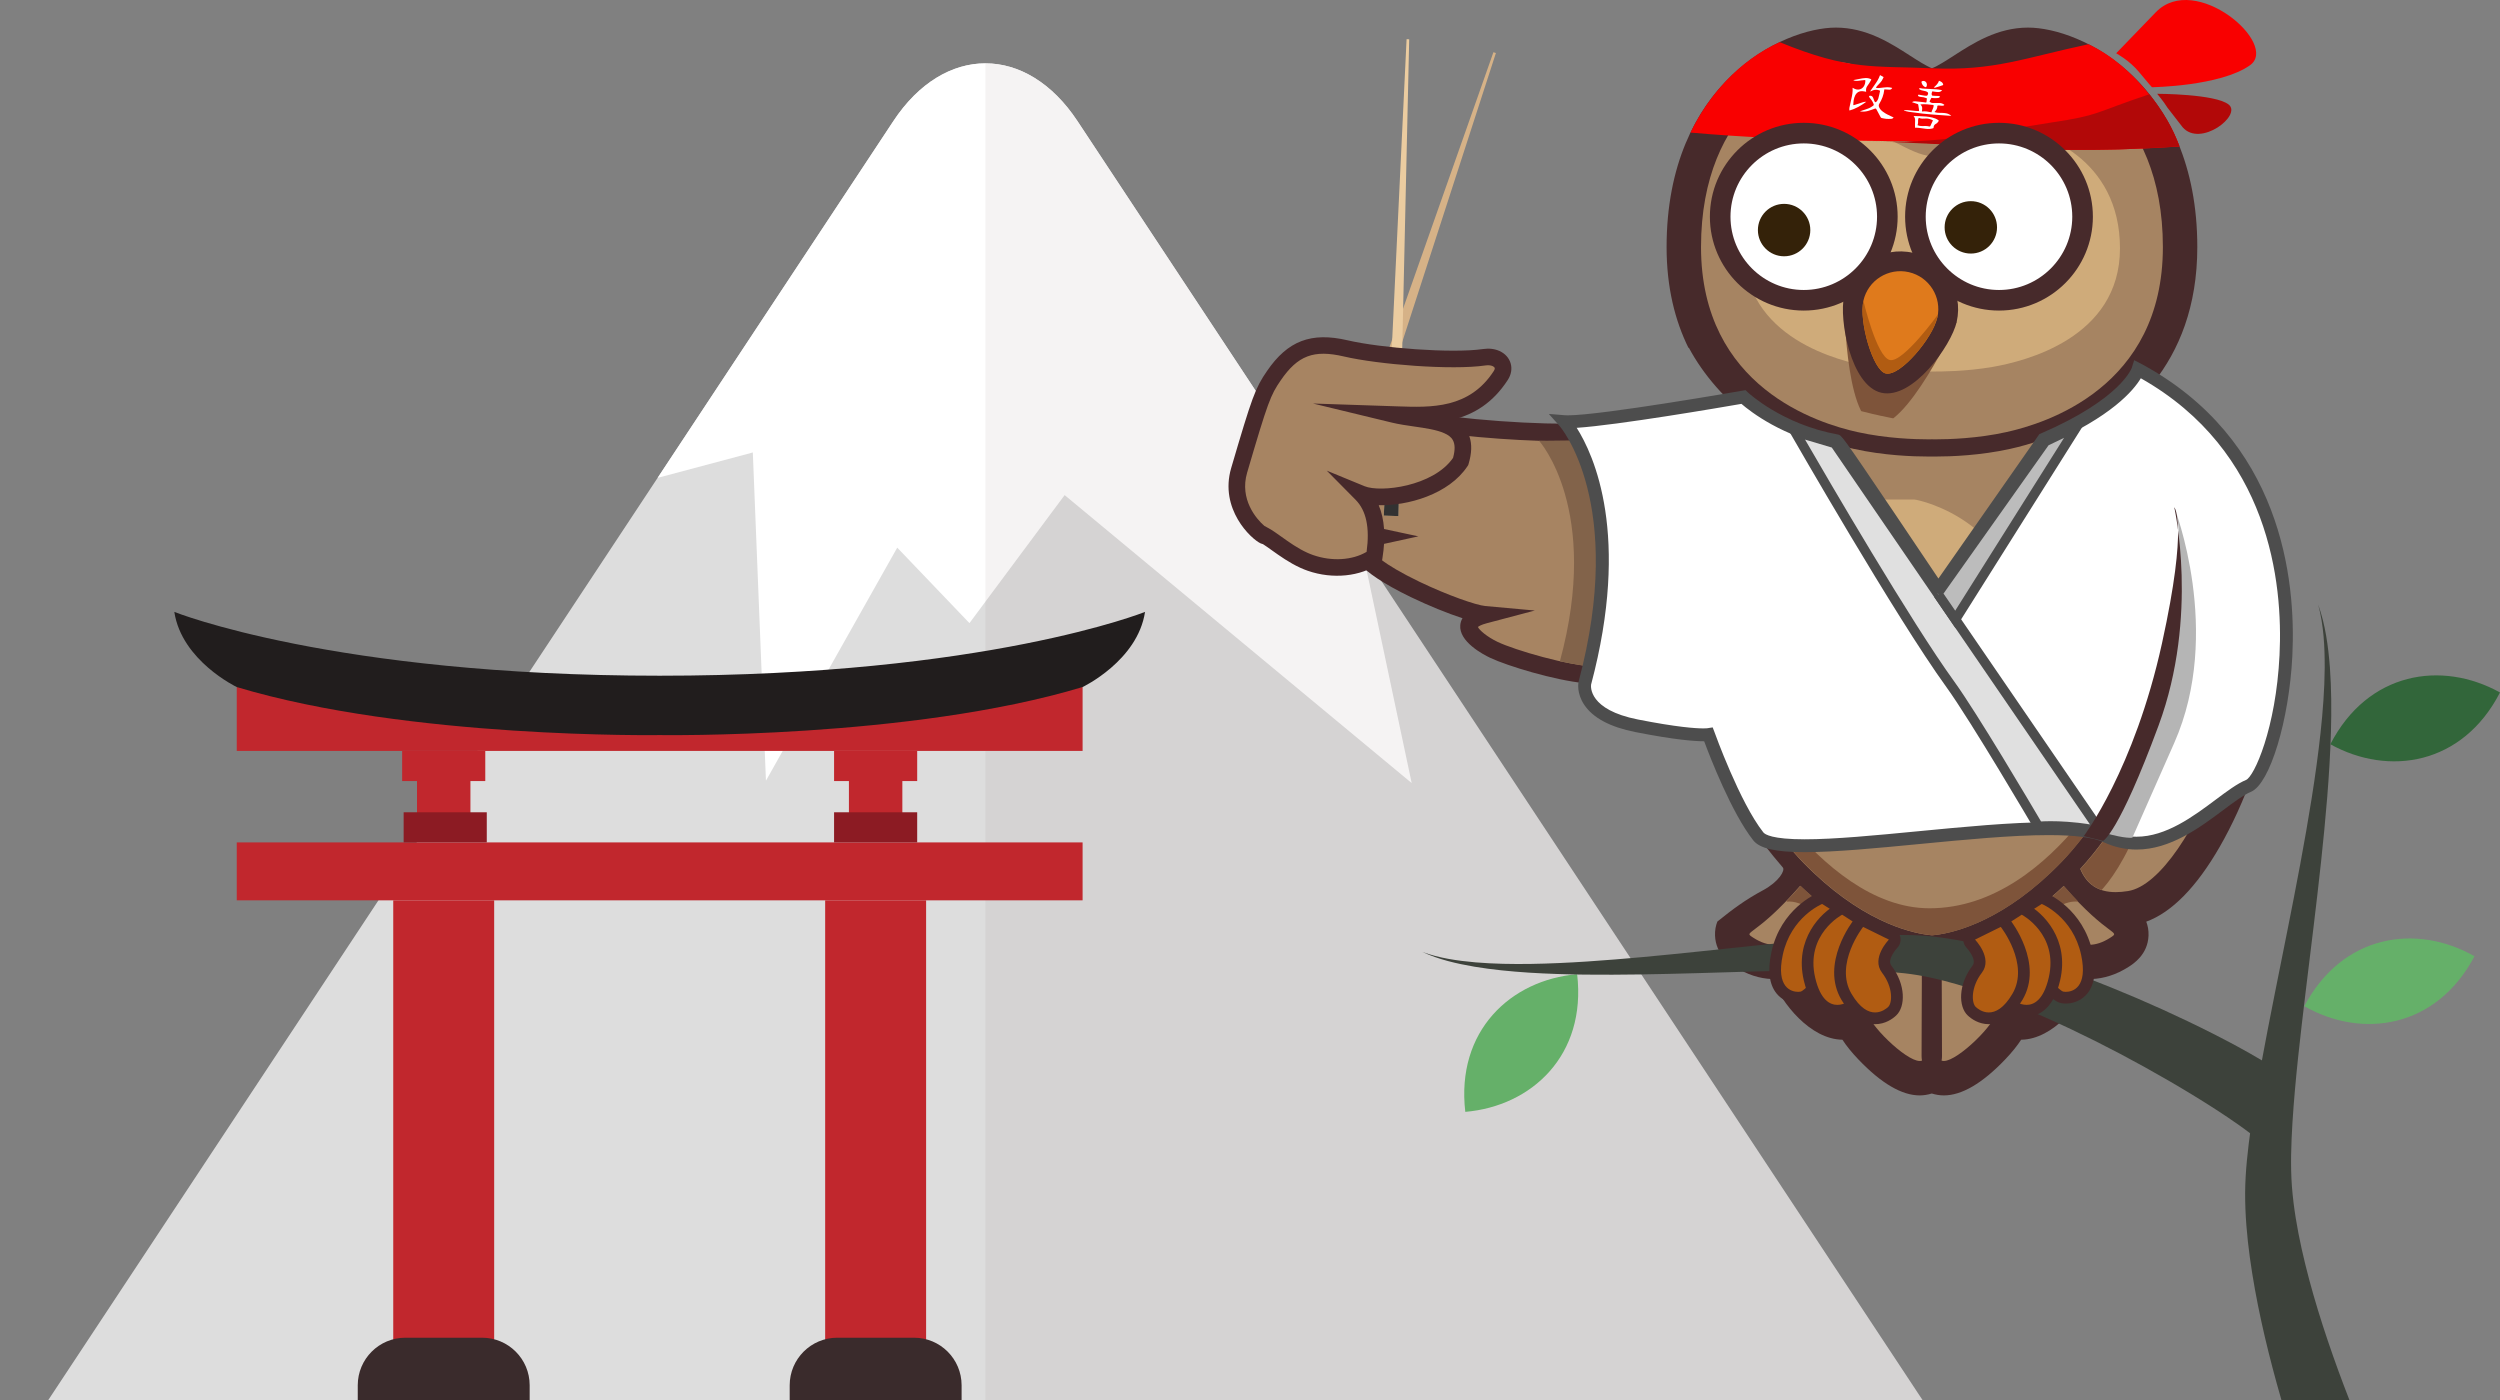
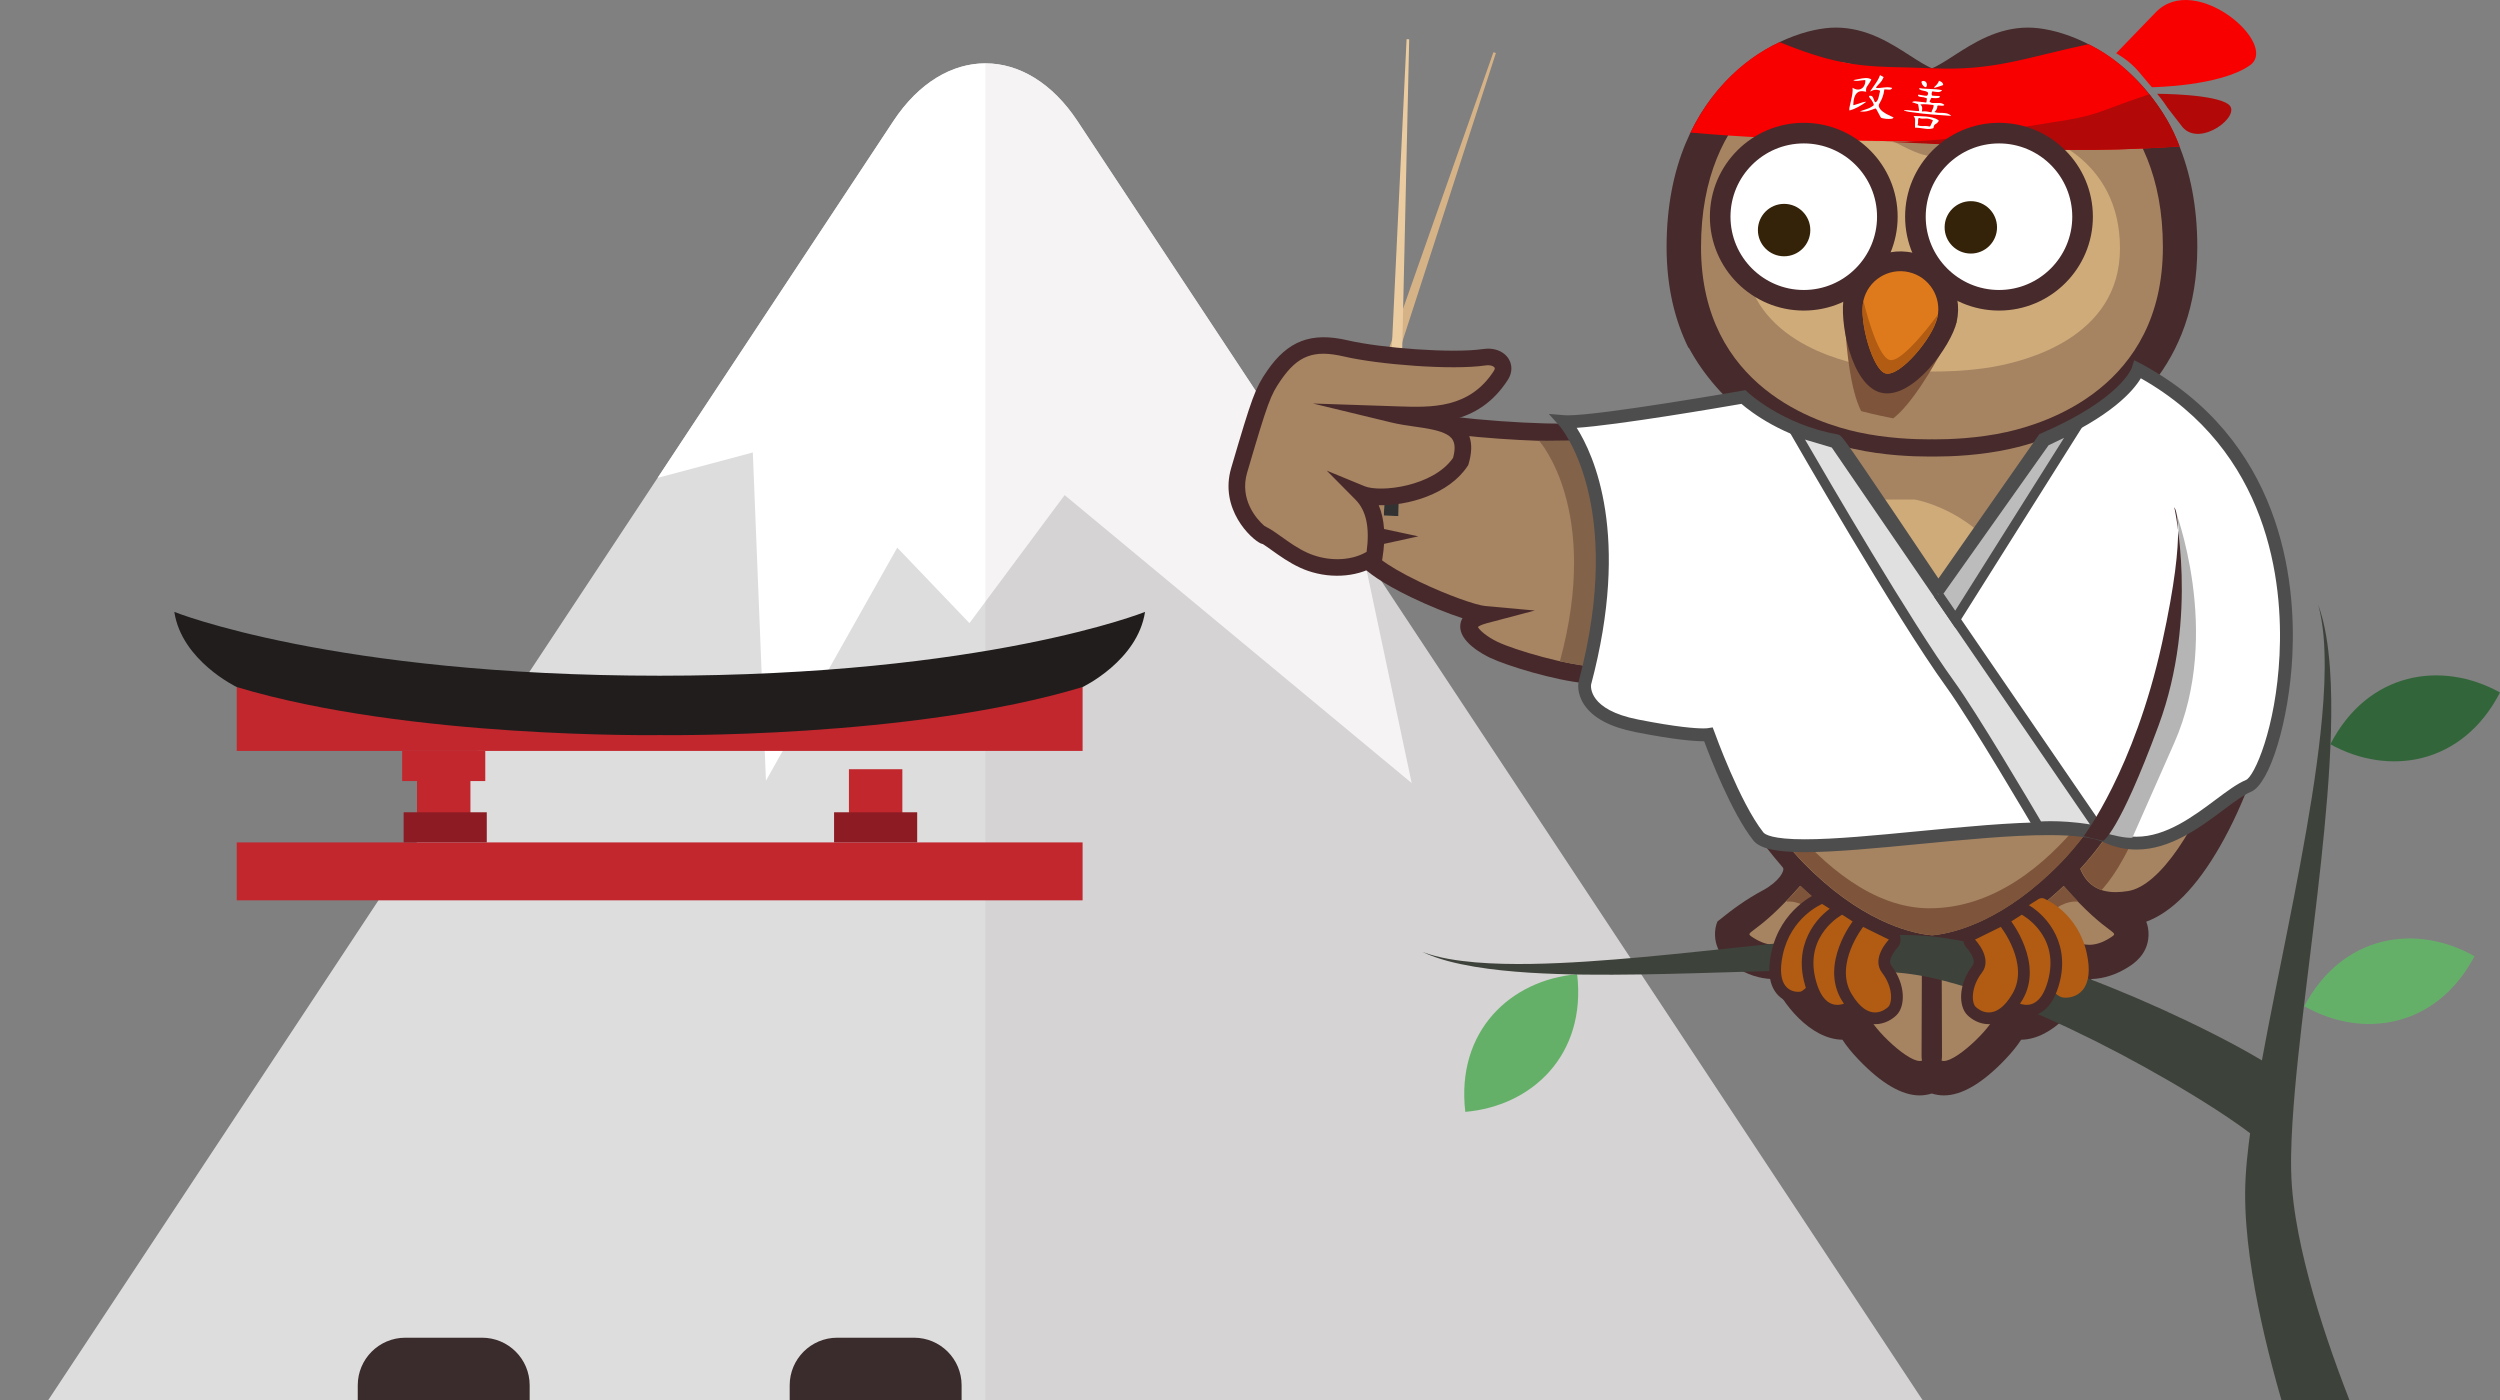
<svg xmlns="http://www.w3.org/2000/svg" xmlns:xlink="http://www.w3.org/1999/xlink" version="1.1" id="Layer_1" x="0px" y="0px" width="778.99px" height="436.251px" viewBox="0 0 778.99 436.251" enable-background="new 0 0 778.99 436.251" xml:space="preserve">
  <rect x="0" y="0" width="778.99" height="436.251" fill="#808080" stroke="none" />
  <g>
    <path fill="#DDDDDD" d="M614.1,468.282c-1.924-8.82-5.195-17.12-9.826-24.133L335.723,37.709c-15.84-23.964-41.51-23.964-57.346,0   L9.827,444.145c-4.64,7.018-7.906,15.319-9.827,24.139L614.1,468.282L614.1,468.282z" />
    <path fill="#FFFFFF" d="M238.665,243.26l40.912-72.618l22.5,23.521l29.661-39.889l108.144,89.737l-15.169-71.605v-0.002   L335.723,37.71c-15.84-23.965-41.51-23.965-57.346,0l-73.46,111.183l29.659-7.912L238.665,243.26z" />
    <g opacity="0.05">
      <g>
        <g>
          <defs>
            <rect id="SVGID_1_" x="307.047" y="19.735" width="307.053" height="448.547" />
          </defs>
          <clipPath id="SVGID_2_">
            <use xlink:href="#SVGID_1_" overflow="visible" />
          </clipPath>
          <path clip-path="url(#SVGID_2_)" fill="#270702" d="M614.1,468.282c-1.924-8.82-5.195-17.12-9.826-24.133L335.723,37.709      c-7.92-11.983-18.295-17.974-28.674-17.974v448.547H614.1z" />
        </g>
      </g>
    </g>
  </g>
  <g>
    <g>
      <g>
        <g>
          <g>
            <path fill="#A78462" d="M532.495,226.146c16.877-6.766,17.028-1.441,25.394-12.239c10.87-14.788,32.841-60.82,32.841-60.82       c-8.519-7.905-41.964-28.582-45.005-31.318c-3.04-2.739-3.949,7.903-18.242,10.333c-14.293,2.434-18.822,1.599-31.321,2.434       c-13.688,0.916-45.919-0.907-64.167-5.47c-24.379-6.092-42.196,17.102-38.77,19.844c5.859,4.686,26.227,16.192,35.802,18.246       c-19.839,4.332,25.167,23.643,33.528,24.402c-10.341,2.735-1.518,8.818,2.965,10.949c6.131,2.908,24.558,8.212,32.158,7.751       C493.877,215.73,497.908,224.626,532.495,226.146z" />
            <path fill="#47292B" d="M532.964,228.903l-0.589-0.023c-21.688-0.951-34.391-4.869-37.748-11.646       c-0.688-1.389-0.955-2.877-0.801-4.355c-9.385-0.869-24.246-5.418-29.478-7.9c-2.311-1.098-9.808-5.07-9.333-10.206       c0.07-0.771,0.297-1.481,0.693-2.132c-4.626-1.509-10.537-3.903-15.998-6.541c-18.016-8.7-18.316-13.502-18.412-15.08       c-0.061-0.986,0.123-2.109,0.869-3.169c-10.708-4.131,1.111-43.785,10.488-41.439c14.602,3.646,39.363,5.616,55.251,5.616       c3.146,0,5.858-0.073,8.063-0.219c4.117-0.277,7.445-0.374,10.373-0.464c6.273-0.181,11.216-0.33,20.675-1.938       c7.619-1.298,10.864-5.135,13.018-7.673c1.366-1.625,2.663-3.153,4.724-3.153c0.691,0,1.738,0.201,2.796,1.146       c0.94,0.857,6.444,4.47,12.261,8.288c11.459,7.536,27.168,17.861,32.774,23.071l1.476,1.371l-0.869,1.813       c-0.904,1.887-22.205,46.437-33.101,61.257c-5.683,7.332-8.198,8.111-13.842,9.313c-2.817,0.596-6.673,1.416-12.743,3.846       L532.964,228.903z M503.147,207.188l-3.22,4.633c-1.092,1.572-0.57,2.638-0.392,2.984c0.841,1.705,5.675,7.326,32.495,8.578       c6.189-2.437,10.16-3.277,13.082-3.901c4.591-0.975,5.979-1.267,10.613-7.253c9.322-12.685,27.4-49.692,31.63-58.45       c-6.288-5.243-20.181-14.372-30.546-21.189c-6.275-4.126-10.135-6.667-11.979-8.041c-0.204,0.23-0.426,0.49-0.619,0.721       c-2.338,2.757-6.689,7.9-16.272,9.531c-9.833,1.675-15.209,1.835-21.432,2.019c-3.028,0.088-6.156,0.179-10.163,0.45       c-2.336,0.156-5.174,0.23-8.438,0.23c-2.602,0-5.401-0.049-8.334-0.146c-15.804-0.521-35.43-2.437-48.241-5.638       c-9.074-2.264-27.036,6.763-31.24,8.972c-0.572,0.303-0.89,0.479-0.89,0.479l-6.247,0.435c-1.342,0.09-2.071,0.294-2.441,0.438       c0.37,0.797,30.064,20.507,39.088,22.438l12.367,2.648l-12.359,2.702c-1.781,0.388-2.529,0.822-2.793,1.026       c0.463,1.188,3.85,4.828,15.525,10.438c8.729,4.19,17.627,7.282,20.458,7.539l15.456,1.403l-15.001,3.968       c-1.791,0.476-2.497,0.948-2.737,1.161c0.397,0.942,2.807,3.069,6.176,4.668c5.354,2.541,22.252,7.521,30.002,7.521       c0.287,0,0.566-0.008,0.816-0.022L503.147,207.188z M399.52,140.991l-9.006,1.048l9.578-1.351" />
            <path fill="#47292B" d="M399.202,141.167" />
            <path fill="#47292B" d="M392.699,135.046" />
            <path fill="#47292B" d="M399.202,141.167" />
          </g>
          <path fill="#472A2B" d="M706.629,164.29c-8.999-23.322-24.257-37.329-35.641-45.034c7.941-10.009,13.684-23.663,13.684-42.279      c0-51.16-36.217-68.379-52.742-68.379c-9.568,0-17.119,4.866-23.182,8.781c-2.061,1.33-5.002,3.224-6.758,3.897      c-1.758-0.674-4.695-2.567-6.762-3.897c-6.063-3.915-13.613-8.781-23.183-8.781c-16.519,0-52.74,17.219-52.74,68.379      c0,12.595,2.634,22.914,6.79,31.372l0.164,0.038c4.496,8.396,11.471,16.387,19.6,22.391c0,0-16.25,16.151-17.963,51.05      c-2.709,55.228,21.791,81.477,27.635,88.489c0.762,0.913-1.217,4.408-6.159,7.071c-5.514,2.971-9.505,5.932-14.246,9.766      c-0.488,1.251-0.79,2.687-0.729,4.37c0.225,5.938,4.75,8.813,6.252,9.771c3.755,2.393,7.633,3.632,11.553,3.775      c3.041,7.618,11.898,18.773,21.896,18.905c1.176,1.82,2.797,3.877,5.038,6.211c7.071,7.39,13.478,11.139,19.033,11.139      c1.29,0,2.548-0.219,3.767-0.592c1.217,0.373,2.478,0.592,3.768,0.592c5.559,0,11.967-3.746,19.038-11.139      c2.235-2.334,3.862-4.391,5.04-6.211c10-0.132,18.852-11.285,21.895-18.905c3.909-0.144,7.799-1.383,11.57-3.787      c1.48-0.945,6.01-3.827,6.228-9.759c0.067-1.666-0.232-3.089-0.708-4.335c7.959-2.918,15.648-10.733,22.902-23.343      C707.159,236.949,717.662,192.919,706.629,164.29z" />
          <path fill="#A68462" d="M567.787,281.992c-2.246-1.777-4.539-3.77-6.867-5.98c-14.309,16.407-18.16,13.913-14.506,16.235      c2.316,1.479,4.48,2.15,6.506,2.15c3.439,0,6.5-1.926,9.295-5.12C565.091,285.983,566.605,283.573,567.787,281.992z" />
          <path fill="#A68462" d="M571.066,284.48c-0.498,0.563-1.033,1.193-1.61,1.923c-4.294,5.433-8.087,9.826-7.69,13.599      c0.311,2.984,7.69,13.262,12.516,13.262c1.283,0,2.389-0.729,3.127-2.535c4.006-9.796,5.255-15.503,6.217-18.756      C579.807,290.164,575.576,287.734,571.066,284.48z" />
          <path fill="#A68462" d="M643.008,276.069c-2.331,2.215-4.631,4.193-6.877,5.973c1.174,1.584,2.684,3.988,5.53,7.235      c2.791,3.194,5.851,5.12,9.29,5.12c2.031,0,4.193-0.671,6.513-2.15C661.111,289.928,657.271,292.41,643.008,276.069z" />
          <path fill="#A68462" d="M632.846,284.527c-4.51,3.259-8.757,5.678-12.586,7.486c0.956,3.253,2.211,8.957,6.203,18.715      c0.743,1.807,1.846,2.535,3.133,2.535c4.822,0,12.203-10.277,12.513-13.262c0.389-3.772-3.396-8.166-7.69-13.599      C633.855,285.694,633.333,285.079,632.846,284.527z" />
          <path fill="#A68462" d="M696.615,168.149c-9.691-25.133-27.371-38.049-37.771-43.77c-1.287,1.088-2.594,2.095-3.922,3.046      c6.463,6.681,18.816,22.613,20.915,48.298c0.141,1.725,0.257,3.495,0.355,5.299c0.064,1.289,0.103,2.62,0.142,3.94      c0.018,0.521,0.046,1.024,0.053,1.55c0.041,1.797,0.047,3.632,0.023,5.491c0,0.055,0,0.116,0,0.172      c-0.328,25.04-6.479,54.818-28.203,78.525c-0.015,0.01-0.023,0.026-0.033,0.032c2.005,4.782,5.486,7.253,11.075,7.253      c1.185,0,2.468-0.114,3.847-0.335C682.761,274.523,710.92,205.246,696.615,168.149z" />
          <path fill="#A68462" d="M598.794,315.785c0.034-6.299,0.069-13.242,0.015-18.891c-2.588-0.411-6.398-1.299-11.043-3.134      c-1.891,5.833-5.604,14.929-5.882,21.438c-0.157,3.495,11.893,15.398,16.285,15.398c0.273,0,0.507-0.041,0.718-0.117      c-0.088-0.457-0.131-0.933-0.131-1.426C598.756,325.903,598.773,319.581,598.794,315.785z" />
          <path fill="#A68462" d="M605.063,296.909c-0.053,5.648-0.014,12.586,0.016,18.876c0.022,3.796,0.041,10.118,0.041,13.269      c0,0.493-0.047,0.969-0.129,1.426c0.207,0.076,0.438,0.117,0.713,0.117c4.404,0,16.447-11.903,16.295-15.398      c-0.285-6.506-3.984-15.573-5.879-21.402C611.479,295.61,607.675,296.494,605.063,296.909z" />
          <path fill="#A68462" d="M648.514,261.383c0.034-0.055,0.074-0.104,0.115-0.151c0.193-0.251,0.389-0.505,0.587-0.755      c3.562-4.65,6.608-9.538,9.185-14.605c0-0.006,0.006-0.009,0.006-0.009c0.084-0.16,0.156-0.318,0.239-0.475      c1.013-2.022,1.951-4.064,2.828-6.139c0.212-0.494,0.427-0.986,0.635-1.485c0-0.006,0.005-0.018,0.005-0.026      c1.121-2.792,2.113-5.631,2.992-8.499c0.002-0.018,0.008-0.031,0.016-0.05c0.19-0.646,0.377-1.286,0.561-1.928      c0.365-1.26,0.715-2.526,1.03-3.805c0-0.002,0.006-0.018,0.006-0.026c0.114-0.438,0.214-0.887,0.321-1.33      c0.35-1.491,0.688-2.979,0.985-4.48v-0.004c0.063-0.3,0.108-0.601,0.163-0.898c0.315-1.648,0.613-3.302,0.859-4.962      c0-0.006,0.004-0.012,0.004-0.018c0.047-0.342,0.092-0.683,0.133-1.027c0.615-4.329,1.012-8.68,1.229-13.035      c0.014-0.353,0.035-0.709,0.049-1.068c0-0.021,0.003-0.052,0.003-0.072c0.034-0.863,0.079-1.728,0.099-2.597      c0,0,0-0.009,0-0.015c0.012-0.391,0.006-0.784,0.012-1.176c0.059-3.564,0.012-7.128-0.158-10.66c0-0.009,0-0.012,0-0.015      c-0.092-1.97-0.221-3.924-0.372-5.876c-2.06-25.128-14.657-40.133-20.095-45.518c-8.771,5.207-17.627,7.868-23.551,9.181      c-9.362,2.083-18.561,2.393-23.205,2.393c-0.47,0-0.875,0-1.203-0.006c-0.329,0.006-0.734,0.006-1.207,0.006      c-4.645,0-13.84-0.31-23.199-2.393c-5.924-1.313-14.779-3.974-23.555-9.181c-5.445,5.389-18.037,20.393-20.088,45.518      c-0.398,4.913-0.581,9.899-0.545,14.894c0,0.952,0,1.896,0.018,2.848c0,0,0,0.003,0,0.009c0.069,2.871,0.238,5.745,0.467,8.618      c0.006,0.021,0.006,0.035,0.012,0.062c0.081,1.067,0.172,2.138,0.285,3.2c0,0.009,0,0.015,0,0.015      c0.096,0.937,0.219,1.864,0.338,2.795c0,0.006,0,0.006,0,0.012c0.1,0.816,0.213,1.637,0.328,2.457      c0.174,1.166,0.357,2.337,0.559,3.506c0,0.004,0,0.01,0,0.012c0.105,0.607,0.226,1.208,0.336,1.814      c0.26,1.369,0.528,2.731,0.834,4.097c0.219,0.968,0.441,1.937,0.686,2.902c0.007,0.009,0.007,0.019,0.007,0.024      c0.245,0.977,0.497,1.945,0.767,2.911c0.266,0.942,0.546,1.879,0.83,2.817c0,0.006,0.008,0.019,0.008,0.03      c0.554,1.806,1.158,3.6,1.809,5.38c0.029,0.078,0.059,0.163,0.091,0.248v0.002c0.358,0.969,0.714,1.938,1.097,2.897      c0.01,0.012,0.01,0.015,0.014,0.023c0.199,0.501,0.422,1.001,0.637,1.497c0.816,1.945,1.697,3.871,2.642,5.771      c0.136,0.265,0.267,0.534,0.403,0.805c0.004,0.006,0.006,0.012,0.012,0.015c0.68,1.334,1.377,2.655,2.127,3.962      c0.264,0.44,0.512,0.882,0.774,1.33c0.005,0.018,0.022,0.032,0.034,0.05c0.549,0.928,1.073,1.858,1.658,2.769      c0,0,0.006,0,0.006,0.003c0.156,0.248,0.326,0.49,0.496,0.735c3.197,4.904,6.864,9.604,11.135,14.009      c17.508,18.054,32.875,21.8,38.844,22.579l1.344,0.148l1.336-0.148c5.976-0.779,21.338-4.525,38.85-22.579      C644.463,266.357,646.537,263.892,648.514,261.383z" />
          <path fill="#A68462" d="M578.751,134.626c9.052,2.014,18.085,2.267,22.032,2.267c0.481,0,0.881-0.005,1.207-0.012      c0.319,0.007,0.726,0.012,1.203,0.012c3.95,0,12.982-0.253,22.038-2.267c12.062-2.682,48.714-13.847,48.714-57.649      s-29.942-57.654-42.016-57.654c-11.676,0-20.848,12.116-29.939,12.887c-9.093-0.771-18.262-12.887-29.944-12.887      c-12.064,0-42.014,13.852-42.014,57.654S566.688,131.944,578.751,134.626z" />
          <g>
            <path fill="#CFAB7A" d="M626.369,40.441c-9.51,0-16.98,7.761-24.379,8.254c-7.404-0.493-14.867-8.254-24.377-8.254       c-9.826,0-34.205,8.875-34.205,36.941c0,28.063,29.834,35.228,39.66,36.943c8.263,1.438,16.508,1.468,18.922,1.438       c2.416,0.029,10.658,0,18.925-1.438c9.819-1.716,39.661-8.881,39.661-36.943C660.576,49.316,636.193,40.441,626.369,40.441z" />
          </g>
          <g>
            <g>
              <defs>
                <path id="SVGID_3_" d="M562.507,121.894c8.384,3.968,17.13,6.215,20.981,7.093c0.473,0.105,0.863,0.192,1.178,0.256         c0.311,0.08,0.706,0.17,1.175,0.278c3.851,0.872,12.714,2.631,21.99,2.672c12.358,0.059,50.575-2.71,60.282-45.427         c9.703-42.707-16.436-62.852-28.201-65.529c-11.391-2.589-23.018,7.193-32.051,5.934         c-8.697-2.766-14.955-16.612-26.352-19.199c-11.76-2.676-44.035,4.206-53.74,46.912         C518.068,97.598,551.332,116.604,562.507,121.894z" />
              </defs>
              <clipPath id="SVGID_4_">
                <use xlink:href="#SVGID_3_" overflow="visible" />
              </clipPath>
              <g clip-path="url(#SVGID_4_)">
                <path fill="#7E543A" d="M574.607,92.334c0,0,0.047,37.819,9.639,39.996c9.584,2.183,25.447-32.025,25.447-32.025         L574.607,92.334z" />
              </g>
            </g>
            <path fill="#472A2B" d="M596.133,78.786c-9.675-2.203-19.328,3.877-21.525,13.548c-1.621,7.143,2.049,27.874,11.623,30.05       c9.763,2.218,21.791-14.728,23.463-22.079C611.887,90.637,605.807,80.982,596.133,78.786z M587.936,114.866       c-2.434-0.552-7.289-14.319-5.81-20.822c1.258-5.525,6.771-9,12.301-7.746c5.527,1.255,9.006,6.772,7.745,12.301       C600.678,105.172,590.936,115.546,587.936,114.866z" />
            <path fill="#DF7A1C" d="M594.768,84.796c-6.366-1.447-12.703,2.544-14.146,8.906c-1.447,6.363,2.964,21.756,6.97,22.669       c4.51,1.024,14.64-11.065,16.083-17.432C605.121,92.576,601.129,86.243,594.768,84.796z" />
            <g>
              <defs>
                <path id="SVGID_5_" d="M580.621,93.702c-1.447,6.363,2.964,21.756,6.97,22.669c4.51,1.024,14.64-11.065,16.083-17.432         c1.447-6.363-2.545-12.696-8.906-14.144C588.401,83.349,582.064,87.34,580.621,93.702z" />
              </defs>
              <clipPath id="SVGID_6_">
                <use xlink:href="#SVGID_5_" overflow="visible" />
              </clipPath>
              <path clip-path="url(#SVGID_6_)" fill="#B15C12" d="M580.621,93.702c0,0,4.113,17.537,8.252,18.48        c4.133,0.938,15.121-14.354,15.121-14.354s-6.883,23.339-16.662,21.116C577.563,116.725,580.621,93.702,580.621,93.702z" />
            </g>
          </g>
          <g>
            <path fill="#CFAB7A" d="M591.064,258.209c11.703-0.12,39.586-22.318,39.586-59.187c0-36.258-32.521-43.292-34.22-43.377       h-10.813c-1.698,0.085-42.378,2.644-42.378,38.901c0,36.862,36.039,63.542,47.742,63.662H591.064z" />
          </g>
          <g>
            <defs>
              <path id="SVGID_7_" d="M562.328,289.277c-2.797,3.194-5.856,5.12-9.299,5.12c-2.021,0-4.189-0.671-6.504-2.15        c-3.654-2.322,0.202,0.172,14.51-16.235c2.33,2.211,4.619,4.203,6.863,5.98C566.719,283.573,565.209,285.983,562.328,289.277z         M531.395,223.447c-2.356-9.651-3.588-22.047-3.712-31.261c0-0.137,0.007-0.271,0.007-0.408        c-0.023-1.779-0.015-3.538,0.018-5.26c0.01-0.581,0.044-1.141,0.059-1.713c0.041-1.271,0.076-2.546,0.139-3.783        c0.095-1.804,0.211-3.574,0.358-5.299c2.029-24.231,13.849-41.874,20.905-48.298c-1.326-0.951-2.634-1.958-3.918-3.046        c-4.07,5.056-11.124,10.155-20.545,10.917c-6.475,0.519-3.072,11.028-9.929,24.644c0,0,0.995,61.226,2.667,61.877        C519.117,222.462,531.395,223.447,531.395,223.447z M571.184,284.48c-0.496,0.563-1.033,1.193-1.611,1.923        c-4.301,5.433-8.081,9.826-7.69,13.599c0.31,2.984,7.69,13.262,12.511,13.262c1.293,0,2.391-0.729,3.13-2.535        c4.009-9.796,5.257-15.503,6.22-18.756C579.917,290.164,575.688,287.734,571.184,284.48z M643.115,276.069        c-2.328,2.215-4.629,4.193-6.868,5.973c1.167,1.584,2.685,3.988,5.526,7.235c2.791,3.194,5.853,5.12,9.297,5.12        c2.027,0,4.188-0.671,6.51-2.15C661.221,289.928,657.388,292.41,643.115,276.069z M632.963,284.527        c-4.514,3.259-8.758,5.678-12.592,7.486c0.963,3.253,2.217,8.957,6.209,18.715c0.736,1.807,1.843,2.535,3.127,2.535        c4.826,0,12.209-10.277,12.515-13.262c0.392-3.772-3.391-8.166-7.688-13.599C633.973,285.694,633.447,285.079,632.963,284.527        z M696.732,168.149c-9.695-25.133-27.375-38.049-37.777-43.77c-1.282,1.088-2.59,2.095-3.916,3.046        c6.457,6.681,18.815,22.613,20.91,48.298c0.145,1.725,0.255,3.495,0.354,5.299c0.067,1.289,0.106,2.62,0.146,3.94        c0.013,0.521,0.044,1.024,0.052,1.55c0.036,1.797,0.041,3.632,0.019,5.491c0,0.055,0.006,0.116,0,0.172        c-0.318,25.04-6.477,54.818-28.202,78.525c-0.01,0.01-0.021,0.026-0.034,0.032c2.011,4.782,5.486,7.253,11.075,7.253        c1.186,0,2.468-0.114,3.85-0.335C682.875,274.523,711.031,205.246,696.732,168.149z M598.91,315.785        c0.035-6.299,0.07-13.242,0.018-18.891c-2.591-0.411-6.401-1.299-11.051-3.134c-1.892,5.833-5.603,14.929-5.882,21.438        c-0.151,3.495,11.892,15.398,16.291,15.398c0.271,0,0.508-0.041,0.712-0.117c-0.086-0.457-0.133-0.933-0.133-1.426        C598.865,325.903,598.887,319.581,598.91,315.785z M605.177,296.909c-0.056,5.648-0.016,12.586,0.019,18.876        c0.019,3.796,0.035,10.118,0.035,13.269c0,0.493-0.048,0.969-0.127,1.426c0.207,0.076,0.441,0.117,0.713,0.117        c4.402,0,16.445-11.903,16.293-15.398c-0.283-6.506-3.984-15.573-5.875-21.402C611.59,295.61,607.795,296.494,605.177,296.909        z M648.623,261.383c0.035-0.055,0.082-0.104,0.117-0.151c0.199-0.251,0.391-0.505,0.589-0.755        c3.565-4.65,6.609-9.538,9.184-14.605c0-0.006,0.01-0.009,0.01-0.009c0.082-0.16,0.155-0.318,0.235-0.475        c1.01-2.022,1.955-4.064,2.826-6.139c0.215-0.494,0.43-0.986,0.635-1.485c0.003-0.006,0.006-0.018,0.006-0.026        c1.127-2.792,2.112-5.631,2.994-8.499c0.006-0.018,0.012-0.031,0.016-0.05c0.193-0.646,0.374-1.286,0.561-1.928        c0.363-1.26,0.715-2.526,1.03-3.805c0.007-0.002,0.007-0.018,0.01-0.026c0.107-0.438,0.209-0.887,0.315-1.33        c0.352-1.491,0.693-2.979,0.984-4.48v-0.004c0.064-0.3,0.112-0.601,0.17-0.898c0.314-1.648,0.607-3.302,0.855-4.962        c0-0.006,0.005-0.012,0.005-0.018c0.044-0.342,0.091-0.683,0.132-1.027c0.618-4.329,1.016-8.68,1.225-13.035        c0.019-0.353,0.035-0.709,0.053-1.068c0-0.021,0.006-0.052,0.006-0.072c0.035-0.863,0.076-1.728,0.096-2.597        c0,0,0-0.009,0-0.015c0.01-0.391,0.01-0.784,0.01-1.176c0.061-3.564,0.014-7.128-0.151-10.66c0-0.009,0-0.012,0-0.015        c-0.095-1.97-0.222-3.924-0.38-5.876c-2.054-25.128-14.651-40.133-20.089-45.518c-8.776,5.207-17.628,7.868-23.556,9.181        c-9.359,2.083-18.556,2.393-23.2,2.393c-0.473,0-0.874,0-1.208-0.006c-0.326,0.006-0.729,0.006-1.201,0.006        c-4.652,0-13.842-0.31-23.2-2.393c-5.929-1.313-14.78-3.974-23.556-9.181c-5.443,5.389-18.041,20.393-20.09,45.518        c-0.402,4.913-0.578,9.899-0.547,14.894c0,0.952,0,1.896,0.021,2.848c0,0,0,0.003,0,0.009c0.07,2.871,0.236,5.745,0.468,8.618        c0.003,0.021,0.003,0.035,0.006,0.062c0.087,1.067,0.175,2.138,0.286,3.2c0,0.009,0.006,0.015,0.006,0.015        c0.093,0.937,0.215,1.864,0.332,2.795c0,0.006,0,0.006,0,0.012c0.105,0.816,0.217,1.637,0.333,2.457        c0.169,1.166,0.356,2.337,0.555,3.506c0.004,0.004,0.004,0.01,0.004,0.012c0.103,0.607,0.22,1.208,0.336,1.814        c0.255,1.369,0.528,2.731,0.831,4.097c0.219,0.968,0.444,1.937,0.689,2.902c0,0.009,0,0.019,0,0.024        c0.25,0.977,0.502,1.945,0.771,2.911c0.263,0.942,0.544,1.879,0.829,2.817c0,0.006,0.01,0.019,0.01,0.03        c0.55,1.806,1.156,3.6,1.813,5.38c0.027,0.078,0.051,0.163,0.086,0.248v0.002c0.359,0.969,0.717,1.938,1.103,2.897        c0.003,0.012,0.003,0.015,0.009,0.023c0.203,0.501,0.417,1.001,0.632,1.497c0.821,1.945,1.702,3.871,2.642,5.771        c0.141,0.265,0.271,0.534,0.404,0.805c0.007,0.006,0.007,0.012,0.016,0.015c0.674,1.334,1.38,2.655,2.121,3.962        c0.266,0.44,0.519,0.882,0.775,1.33c0.01,0.018,0.023,0.032,0.035,0.05c0.549,0.928,1.076,1.858,1.656,2.769        c0,0,0.007,0,0.007,0.003c0.157,0.248,0.329,0.49,0.495,0.735c3.198,4.904,6.871,9.604,11.137,14.009        c17.508,18.054,32.871,21.8,38.846,22.579l1.342,0.148l1.342-0.148c5.975-0.779,21.344-4.525,38.844-22.579        C644.574,266.357,646.651,263.892,648.623,261.383z M578.867,134.626c9.05,2.014,18.083,2.267,22.033,2.267        c0.479,0,0.881-0.005,1.201-0.012c0.32,0.007,0.729,0.012,1.208,0.012c3.95,0,12.98-0.253,22.036-2.267        c12.063-2.682,48.715-13.847,48.715-57.649s-29.941-57.654-42.018-57.654c-11.678,0-20.851,12.116-29.941,12.887        c-9.088-0.771-18.261-12.887-29.941-12.887c-6.031,0-16.535,3.463-25.53,12.401c-8.996,8.938-16.483,23.352-16.483,45.253        C530.146,120.779,566.798,131.944,578.867,134.626z" />
            </defs>
            <clipPath id="SVGID_8_">
              <use xlink:href="#SVGID_7_" overflow="visible" />
            </clipPath>
            <g clip-path="url(#SVGID_8_)">
              <path fill="#7E543A" d="M538.975,229.188c0,0,27.199,53.828,62.234,53.828c40.048,0,64.01-53.778,64.01-53.778l0.35,7.74        l-16.533,29.499l-20.563,16.539l-14.304,8.043c0,0-7.149,2.684-12.067,2.684c-4.916,0-18.32-2.234-25.475-8.933        c-7.15-6.71-23.24-20.564-27.264-26.38c-4.018-5.809-10.722-26.817-10.722-26.817L538.975,229.188z" />
            </g>
            <path clip-path="url(#SVGID_8_)" fill="#7E543A" d="M643.84,274.299l-10.229,6.707l-8.883,6.368l-22.627,8.094l-22.624-8.094       l-8.884-6.368l-10.221-6.707l-4.025,6.372l0.563,0.282c0,0,2.676-0.452,6.252,1.786c3.578,2.231,3.131,6.701,3.131,6.701       s5.141-0.222,10.503,2.46c5.362,2.681,6.87,6.198,6.87,6.198l2.18,0.672c0,0,3.354-1.173,7.207-0.336       c3.859,0.841,6.202,4.362,6.202,4.362l2.515,0.125v0.038l0.332-0.021l0.34,0.021v-0.038l2.514-0.125       c0,0,2.348-3.521,6.203-4.362c3.857-0.837,7.205,0.336,7.205,0.336l2.178-0.672c0,0,1.51-3.518,6.867-6.198       c5.367-2.682,10.508-2.46,10.508-2.46s-0.449-4.47,3.125-6.701c3.577-2.238,6.259-1.786,6.259-1.786l0.56-0.282L643.84,274.299       z" />
            <g clip-path="url(#SVGID_8_)">
              <g>
                <path fill="#7E543A" d="M529.588,168.597c0,0-7.6,32.18,1.789,68.828c9.385,36.655,21.898,43.356,21.898,43.356l5.807-9.832         c0,0-20.557-22.356-26.363-60.339C526.908,172.619,529.588,168.597,529.588,168.597z" />
              </g>
              <g>
                <path fill="#7E543A" d="M674.62,168.597c0,0,7.595,32.18-1.788,68.828c-9.388,36.655-21.9,43.356-21.9,43.356l-5.81-9.832         c0,0,20.56-22.356,26.371-60.339C677.303,172.619,674.62,168.597,674.62,168.597z" />
              </g>
            </g>
            <path clip-path="url(#SVGID_8_)" fill="#7E543A" d="M613.402,140.215c6.324-1.79,12.018-0.355,12.018-0.355       s3.806-3.22,17.352-1.879c13.56,1.34,21.233,6.708,21.233,6.708l-8.138-11.402l-5.943-5.362l-18.096,8.266l-30.059,3.755       l-27.152-3.53l-20.784-9.161l-6.159,6.033l-7.69,10.949c0,0,8.118-5.583,21.669-6.926c13.557-1.342,16.463,2.55,16.463,2.55       s5.694-1.879,12.018-0.097L613.402,140.215z" />
            <g clip-path="url(#SVGID_8_)">
              <path fill="#7E543A" d="M529.473,132.312c0,0,0,4.477,2.46,6.933c2.455,2.456,9.163,2.235,9.163,2.235l10.943-14.748        l-11.168-6.483L529.473,132.312z" />
              <path fill="#7E543A" d="M665.79,143.122c0,0,4.474,1.113,6.931-1.346c2.457-2.456,1.563-6.479,1.563-6.479l0.449-5.141        l-13.185-9.161l-8.495,5.588l3.354,8.043L665.79,143.122z" />
            </g>
            <path clip-path="url(#SVGID_8_)" fill="#7E543A" d="M601.77,147.133" />
          </g>
          <g>
            <g>
              <g>
                <g>
                  <g>
                    <path fill="#3D423B" d="M738.762,507.252c-2.166-3.283-3.662-6.381-5.203-9.529c-1.504-3.139-2.904-6.274-4.248-9.416           c-2.689-6.288-5.166-12.599-7.508-18.934c-4.678-12.674-8.826-25.448-12.395-38.343           c-3.539-12.902-6.539-25.916-8.361-39.175c-0.899-6.636-1.498-13.327-1.474-20.145c0.046-6.857,0.865-13.691,1.8-20.526           c1.937-13.676,4.635-27.354,7.331-41.029c2.722-13.673,5.524-27.342,8.06-40.983c2.521-13.642,4.832-27.264,6.305-40.804           c0.727-6.771,1.244-13.517,1.297-20.209c0.017-6.687-0.305-13.344-2.027-19.768c2.258,6.319,3.123,12.916,3.645,19.548           c0.486,6.637,0.51,13.344,0.329,20.072c-0.397,13.457-1.641,27.012-3.089,40.579c-1.461,13.566-3.188,27.154-4.83,40.726           c-1.621,13.563-3.234,27.128-4.082,40.55c-0.391,6.699-0.646,13.39-0.16,19.866c0.502,6.508,1.617,12.968,3.027,19.38           c2.857,12.824,6.88,25.478,11.443,38.019c4.592,12.534,9.752,24.957,15.431,37.245c2.839,6.141,5.812,12.254,8.968,18.294           c1.585,3.018,3.209,6.02,4.916,8.977c1.711,2.934,3.483,5.921,5.463,8.479L738.762,507.252z" />
                  </g>
                  <path fill="#65B069" d="M491.433,303.556c-20.665,1.768-37.804,17.629-34.854,42.896          C477.25,344.683,494.39,328.824,491.433,303.556z" />
                  <path fill="#65B069" d="M771.041,297.964c-18.021-10.264-41.135-6.924-53.031,15.563          C736.035,323.794,759.147,320.45,771.041,297.964z" />
                  <path fill="#32663A" d="M778.99,215.772c-18.133-10.069-41.207-6.48-52.861,16.135          C744.262,241.982,767.341,238.389,778.99,215.772z" />
                </g>
                <g>
                  <g>
                    <path fill="#3D423B" d="M712.377,335.519c-2.618-2.098-5.128-3.608-7.676-5.164c-2.547-1.52-5.098-2.953-7.654-4.343           c-5.127-2.772-10.286-5.368-15.479-7.852c-10.385-4.962-20.897-9.483-31.558-13.519           c-10.667-4.014-21.478-7.578-32.58-10.164c-5.562-1.281-11.188-2.315-16.978-2.829c-5.82-0.495-11.68-0.337-17.555-0.081           c-11.754,0.572-23.57,1.791-35.381,3.007c-11.815,1.235-23.631,2.542-35.404,3.626           c-11.771,1.069-23.508,1.965-35.111,2.154c-5.797,0.085-11.564-0.008-17.245-0.485c-5.677-0.51-11.296-1.304-16.612-3.271           c5.184,2.413,10.715,3.666,16.3,4.625c5.593,0.934,11.278,1.479,17.003,1.852c11.449,0.716,23.043,0.726,34.668,0.558           c11.625-0.177,23.291-0.577,34.929-0.905c11.636-0.313,23.271-0.619,34.722-0.286c5.717,0.194,11.412,0.5,16.868,1.418           c5.483,0.939,10.875,2.391,16.204,4.091c10.657,3.43,21.077,7.832,31.357,12.687c10.276,4.875,20.41,10.227,30.393,16.009           c4.986,2.89,9.938,5.892,14.815,9.042c2.437,1.579,4.858,3.191,7.23,4.872c2.356,1.682,4.75,3.42,6.767,5.299           L712.377,335.519z" />
                  </g>
                </g>
              </g>
            </g>
            <g>
              <g>
                <path fill="#B15C12" d="M560.299,310.878c-0.996,0-3.518-0.236-5.326-2.465c-1.915-2.381-2.338-6.168-1.248-11.265         c2.725-12.693,12.93-16.989,13.359-17.163c0.219-0.091,0.455-0.138,0.688-0.138c0.341,0,0.68,0.097,0.978,0.283l9.578,6.083         c0.571,0.358,0.893,1.007,0.836,1.678c-0.043,0.671-0.463,1.266-1.078,1.531c-2.363,1.045-8.596,4.718-9.039,9.085         c-0.723,7.106-5.654,11.811-7.6,12.259C561.133,310.84,560.721,310.878,560.299,310.878L560.299,310.878z" />
                <path fill="#472A2B" d="M567.772,281.671l9.578,6.08c0,0-9.471,4.161-10.118,10.57c-0.65,6.409-5.082,10.412-6.19,10.669         c-0.146,0.032-0.408,0.067-0.743,0.067c-2.088,0-6.986-1.275-4.793-11.527C558.059,285.634,567.772,281.671,567.772,281.671          M567.772,278.021c-0.47,0-0.937,0.091-1.374,0.271c-0.473,0.189-11.533,4.846-14.453,18.476         c-1.215,5.658-0.669,9.964,1.615,12.787c1.611,2.002,4.073,3.151,6.738,3.151c0.568,0,1.104-0.058,1.559-0.157         c3.175-0.732,8.258-6.489,9.004-13.86c0.33-3.242,5.502-6.519,7.953-7.595c1.237-0.539,2.07-1.722,2.176-3.063         c0.104-1.348-0.543-2.632-1.686-3.36l-9.578-6.078C569.134,278.217,568.457,278.021,567.772,278.021L567.772,278.021z" />
              </g>
              <g>
                <path fill="#B15C12" d="M572.508,314.938c-2.912,0-6.781-1.713-8.674-9.866c-3.439-14.763,9.195-21.601,9.32-21.671         c0.265-0.137,0.561-0.211,0.854-0.211c0.342,0,0.684,0.098,0.99,0.292l8.967,5.774c0.527,0.345,0.843,0.937,0.837,1.563         c-0.006,0.628-0.339,1.205-0.876,1.534c-0.064,0.038-6.769,4.289-5.435,8.464c2.013,6.287-0.304,12.483-2.78,13.438         C575.133,314.486,573.979,314.938,572.508,314.938L572.508,314.938z" />
                <path fill="#472A2B" d="M574.008,285.015l8.973,5.779c0,0-8.047,4.896-6.225,10.578c1.814,5.681-0.468,10.711-1.704,11.184         c-0.36,0.137-1.327,0.557-2.544,0.557c-2.217,0-5.254-1.397-6.902-8.451C562.447,291.098,574.008,285.015,574.008,285.015          M574.008,281.368c-0.589,0-1.168,0.14-1.705,0.417c-4.855,2.562-13.25,10.806-10.246,23.704         c2.282,9.809,7.53,11.27,10.451,11.27c1.82,0,3.246-0.56,3.793-0.772l0.063-0.023c3.584-1.38,6.105-8.69,3.866-15.701         c-0.692-2.175,2.902-5.272,4.659-6.36c1.063-0.654,1.722-1.817,1.738-3.069c0.004-1.251-0.617-2.428-1.675-3.102         l-8.968-5.782C575.383,281.566,574.695,281.368,574.008,281.368L574.008,281.368z" />
              </g>
              <g>
                <path fill="#B15C12" d="M584.277,317.305c-3.301,0-6.307-2.258-8.929-6.707c-6.028-10.234,3.357-22.392,3.759-22.905         c0.355-0.454,0.893-0.696,1.438-0.696c0.275,0,0.549,0.058,0.809,0.184l8.033,3.962c0.523,0.254,0.887,0.75,0.986,1.33         c0.1,0.577-0.081,1.167-0.492,1.581c-0.037,0.044-4.484,4.69-1.992,7.933c3.771,4.91,4,10.979,1.691,13.123         C588.693,315.929,586.832,317.305,584.277,317.305L584.277,317.305z" />
                <path fill="#472A2B" d="M580.539,288.819l8.037,3.955c0,0-5.637,5.763-2.138,10.322c3.504,4.557,3.229,9.441,1.896,10.675         c-0.405,0.377-1.934,1.704-4.057,1.704c-2.055,0-4.662-1.242-7.355-5.806C571.454,300.393,580.539,288.819,580.539,288.819          M580.545,285.167c-1.095,0-2.162,0.492-2.869,1.396c-0.434,0.555-10.554,13.666-3.898,24.962         c2.979,5.042,6.51,7.606,10.5,7.606c3.174,0,5.461-1.681,6.539-2.688c2.96-2.74,3.064-9.651-1.48-15.573         c-1.48-1.917,1.826-5.523,1.863-5.552c0.809-0.84,1.166-2.022,0.966-3.165c-0.198-1.15-0.929-2.137-1.972-2.649l-8.035-3.962         C581.639,285.291,581.09,285.167,580.545,285.167L580.545,285.167z" />
              </g>
            </g>
            <g>
              <g>
                <path fill="#B15C12" d="M643.688,310.878c0.995,0,3.513-0.236,5.322-2.465c1.913-2.381,2.338-6.168,1.242-11.265         c-2.719-12.693-12.922-16.989-13.355-17.163c-0.223-0.091-0.456-0.138-0.689-0.138c-0.342,0-0.683,0.097-0.978,0.283         l-9.577,6.083c-0.568,0.358-0.893,1.007-0.847,1.678c0.053,0.671,0.474,1.266,1.091,1.531         c2.361,1.045,8.596,4.718,9.042,9.085c0.72,7.106,5.649,11.811,7.593,12.259C642.848,310.84,643.258,310.878,643.688,310.878         L643.688,310.878z" />
-                 <path fill="#472A2B" d="M636.207,281.671c0,0,9.709,3.963,12.264,15.859c2.193,10.252-2.701,11.527-4.783,11.527         c-0.34,0-0.602-0.035-0.75-0.067c-1.103-0.257-5.534-4.26-6.193-10.669c-0.648-6.409-10.118-10.57-10.118-10.57         L636.207,281.671 M636.207,278.021c-0.683,0-1.365,0.195-1.955,0.571l-9.578,6.078c-1.141,0.729-1.785,2.013-1.684,3.36         c0.105,1.342,0.938,2.524,2.171,3.063c2.452,1.076,7.626,4.353,7.954,7.595c0.751,7.371,5.838,13.128,9.008,13.86         c0.455,0.1,0.992,0.157,1.564,0.157c2.66,0,5.115-1.149,6.733-3.151c2.284-2.823,2.829-7.129,1.616-12.787         c-2.922-13.63-13.98-18.286-14.453-18.476C637.14,278.112,636.674,278.021,636.207,278.021L636.207,278.021z" />
              </g>
              <g>
                <path fill="#B15C12" d="M631.472,314.938c2.909,0,6.778-1.713,8.675-9.866c3.441-14.763-9.197-21.601-9.324-21.671         c-0.264-0.137-0.558-0.211-0.847-0.211c-0.345,0-0.691,0.098-0.989,0.292l-8.972,5.774c-0.524,0.345-0.843,0.937-0.837,1.563         c0.01,0.628,0.341,1.205,0.877,1.534c0.066,0.038,6.769,4.289,5.434,8.464c-2.007,6.287,0.304,12.483,2.785,13.438         C628.843,314.486,630.004,314.938,631.472,314.938L631.472,314.938z" />
                <path fill="#472A2B" d="M629.976,285.015c0,0,11.552,6.083,8.397,19.646c-1.645,7.054-4.684,8.451-6.901,8.451         c-1.216,0-2.185-0.42-2.546-0.557c-1.232-0.473-3.517-5.503-1.697-11.184c1.811-5.683-6.228-10.578-6.228-10.578         L629.976,285.015 M629.976,281.368c-0.691,0-1.384,0.198-1.976,0.58l-8.971,5.782c-1.057,0.674-1.681,1.851-1.666,3.102         c0.009,1.252,0.671,2.415,1.732,3.069c1.753,1.088,5.348,4.186,4.654,6.36c-2.242,7.011,0.285,14.321,3.867,15.701         l0.064,0.023c0.542,0.213,1.973,0.772,3.79,0.772c2.927,0,8.173-1.461,10.453-11.27c2.998-12.898-5.392-21.143-10.254-23.704         C631.139,281.508,630.559,281.368,629.976,281.368L629.976,281.368z" />
              </g>
              <g>
                <path fill="#B15C12" d="M619.701,317.305c3.301,0,6.307-2.258,8.93-6.707c6.029-10.234-3.359-22.392-3.758-22.905         c-0.359-0.454-0.896-0.696-1.438-0.696c-0.269,0-0.548,0.058-0.806,0.184l-8.034,3.962c-0.524,0.254-0.894,0.75-0.995,1.33         c-0.09,0.577,0.086,1.167,0.496,1.581c0.043,0.044,4.487,4.69,2.001,7.933c-3.772,4.91-4.005,10.979-1.696,13.123         C615.289,315.929,617.15,317.305,619.701,317.305L619.701,317.305z" />
                <path fill="#472A2B" d="M623.435,288.819c0,0,9.09,11.573,3.622,20.851c-2.689,4.563-5.297,5.806-7.355,5.806         c-2.126,0-3.65-1.327-4.057-1.704c-1.334-1.233-1.607-6.118,1.896-10.675c3.501-4.56-2.135-10.322-2.135-10.322         L623.435,288.819 M623.435,285.167c-0.546,0-1.094,0.124-1.61,0.376l-8.035,3.962c-1.051,0.513-1.773,1.499-1.973,2.649         c-0.203,1.143,0.158,2.325,0.969,3.165c0.029,0.028,3.334,3.635,1.861,5.552c-4.545,5.922-4.439,12.833-1.484,15.573         c1.082,1.007,3.367,2.688,6.539,2.688c3.996,0,7.527-2.564,10.502-7.606c6.658-11.296-3.461-24.407-3.898-24.962         C625.594,285.659,624.525,285.167,623.435,285.167L623.435,285.167z" />
              </g>
            </g>
          </g>
          <g>
            <polygon fill="#D6B287" points="415.953,156.444 420.287,157.899 430.262,127.136 466.117,16.528 465.345,16.268        426.681,125.996      " />
            <polygon fill="#323232" points="426.681,125.996 430.262,127.136 420.287,157.899 415.953,156.444      " />
          </g>
          <g>
            <polygon fill="#EBCCA0" points="431.182,160.664 435.752,160.815 436.482,128.483 439.1,12.237 438.285,12.209        432.725,128.419      " />
            <polygon fill="#323232" points="432.725,128.419 436.482,128.483 435.752,160.815 431.182,160.664      " />
          </g>
        </g>
        <path fill="#F90000" d="M679.131,45.65c-3.152-9.022-13.354-24.775-28.365-31.872c-19.869,4.226-29.387,8.365-48.775,7.498     c-18.23-0.814-25.716,0.787-47.469-8.146c-12.75,5.828-22.231,16.671-27.773,28.179c31.918,2.878,67.324,2.651,67.324,2.651     C629.846,47.605,659.352,47.008,679.131,45.65z" />
        <path fill="#B20808" d="M643.41,46.704c16.336,0,16.336,0,35.721-1.054c-1.113-2.799-3.02-8.388-9.431-16.279     c-17.565,5.881-15.279,6.524-30.516,8.801c-18.41,2.751-35.028,7.194-58.087,5.707" />
        <g>
          <path fill="#A78462" d="M396.912,117.09c5.719-8.349,11.71-11.031,22.429-8.531c10.729,2.503,33.272,4.208,43.086,2.758      c4.69-0.687,7.224,2.556,5.237,5.634c-8.717,13.524-22.277,12.589-33.363,12.215c10.104,2.446,24.943,0.789,20.83,14.628      c-6.749,10.309-24.962,12.55-30.902,10.107c3.289,3.318,5.67,9.014,3.985,19.585c-5.286,3.752-13.128,4.269-19.851,1.932      c-6.049-2.098-11.095-6.798-14.262-8.53c0.887,1.377-11.85-7.179-7.986-20.333C392.727,124.027,393.553,121.999,396.912,117.09z      " />
          <path fill="#47292B" d="M405.188,176.926c-3.433-1.562-6.461-3.73-8.894-5.466c-1.038-0.741-1.968-1.407-2.751-1.901      c-0.229-0.043-0.458-0.12-0.703-0.229c-3.008-1.369-12.959-10.724-9.205-23.502c6.553-22.318,7.49-24.861,11.145-30.198      c6.48-9.466,13.766-12.241,25.154-9.587c10.232,2.39,32.492,4.137,42.116,2.721c1.907-0.285,3.7-0.069,5.198,0.608      c1.731,0.789,2.962,2.154,3.461,3.836c0.496,1.687,0.182,3.513-0.865,5.144c-4.705,7.295-10.662,10.75-16.855,12.326      c5.016,2.641,6.57,7.298,4.621,13.855l-0.107,0.363l-0.203,0.314c-5.815,8.881-18.807,12.446-27.699,12.198      c1.832,4.337,2.228,9.853,1.167,16.482l-0.173,1.07l-0.884,0.632c-5.738,4.07-14.452,4.96-22.198,2.266      C406.749,177.596,405.971,177.28,405.188,176.926z M393.979,163.873l1.367,0.746c1.178,0.647,2.463,1.57,3.961,2.634      c2.36,1.69,5.041,3.609,8.021,4.963c0.638,0.289,1.266,0.546,1.879,0.754c5.816,2.023,12.207,1.607,16.619-1.015      c1.027-7.551-0.104-12.868-3.436-16.232l-8.969-9.066l11.789,4.852c4.92,2.024,21.365,0.094,27.548-8.821      c1.462-5.285-0.616-6.739-2.691-7.681c-2.425-1.104-5.989-1.613-9.435-2.107c-2.322-0.335-4.725-0.682-6.943-1.22l-24.576-5.945      l26.357,0.885c10.492,0.368,22.383,0.784,30.025-11.071c0.223-0.345,0.309-0.665,0.246-0.883      c-0.063-0.219-0.299-0.431-0.637-0.585c-0.58-0.266-1.395-0.336-2.295-0.203c-10.407,1.532-33.304-0.289-44.05-2.798      c-9.409-2.194-14.386-0.309-19.71,7.471c-3.135,4.568-3.919,6.465-10.451,28.735      C386.166,155.558,391.471,161.726,393.979,163.873z" />
        </g>
        <g>
          <g>
            <path fill="#FFFFFF" d="M588.092,67.521c0,14.387-11.664,26.044-26.045,26.044c-14.379,0-26.043-11.657-26.043-26.044       c0-14.383,11.664-26.047,26.043-26.047C576.428,41.475,588.092,53.139,588.092,67.521z" />
            <path fill="#472A2B" d="M562.047,96.774c-16.135,0-29.253-13.122-29.253-29.253s13.118-29.253,29.253-29.253       c16.133,0,29.254,13.122,29.254,29.253S578.18,96.774,562.047,96.774z M562.047,44.688c-12.588,0-22.835,10.242-22.835,22.834       s10.247,22.835,22.835,22.835c12.596,0,22.832-10.243,22.832-22.835S574.643,44.688,562.047,44.688z" />
          </g>
          <g>
            <path fill="#FFFFFF" d="M648.923,67.521c0,14.387-11.66,26.044-26.043,26.044c-14.384,0-26.048-11.657-26.048-26.044       c0-14.383,11.664-26.047,26.048-26.047C637.263,41.475,648.923,53.139,648.923,67.521z" />
            <path fill="#472A2B" d="M622.88,96.774c-16.132,0-29.257-13.122-29.257-29.253s13.125-29.253,29.257-29.253       c16.128,0,29.255,13.122,29.255,29.253S639.008,96.774,622.88,96.774z M622.88,44.688c-12.591,0-22.835,10.242-22.835,22.834       s10.244,22.835,22.835,22.835s22.83-10.243,22.83-22.835S635.471,44.688,622.88,44.688z" />
          </g>
        </g>
        <circle fill="#342209" cx="555.92" cy="71.691" r="8.166" />
        <circle fill="#342209" cx="614.1" cy="70.845" r="8.164" />
      </g>
    </g>
    <g>
      <path fill="#FFFFFF" d="M601.813,30.49c-0.206,0.396-0.397,0.761-0.594,1.136c0.291,0.324,0.669,0.467,1.091,0.474    c0.688,0.011,1.377-0.019,2.065-0.003c0.555,0.013,1.052,0.207,1.491,0.582c-0.221,0.293-0.517,0.287-0.811,0.268    c-0.314-0.021-0.631-0.06-0.946-0.078c-0.105-0.006-0.219,0.01-0.322,0.04c-0.05,0.016-0.126,0.087-0.124,0.13    c0.055,0.751-0.334,1.294-0.826,1.793c-0.008,0.011-0.012,0.027-0.033,0.069c0.1,0.038,0.191,0.082,0.288,0.11    c0.706,0.193,1.429,0.136,2.147,0.168c0.801,0.035,1.594,0.109,2.297,0.552c0.123,0.079,0.238,0.172,0.354,0.26    c0.028,0.021,0.05,0.056,0.102,0.115c-0.485-0.035-0.927-0.065-1.372-0.097c-1.451-0.105-2.902-0.198-4.352-0.311    c-1.043-0.082-2.084-0.166-3.123-0.287c-1.443-0.169-2.889-0.356-4.328-0.567c-0.521-0.076-1.032-0.244-1.549-0.369    c0.004-0.036,0.006-0.074,0.01-0.11c0.391-0.016,0.782-0.067,1.17-0.039c0.823,0.06,1.645,0.167,2.47,0.245    c0.285,0.026,0.571,0.015,0.857,0.034c0.159,0.011,0.214-0.072,0.203-0.207c-0.013-0.175-0.043-0.35-0.069-0.525    c-0.064-0.417-0.123-0.836-0.193-1.25c-0.012-0.068-0.074-0.165-0.135-0.187c-0.332-0.12-0.669-0.227-1.007-0.329    c-0.263-0.08-0.526-0.148-0.784-0.253c0.291-0.26,0.641-0.314,0.979-0.29c0.83,0.063,1.661,0.164,2.492,0.256    c0.25,0.028,0.505,0.066,0.757,0.111c0.149,0.025,0.248-0.012,0.269-0.165c0.05-0.343,0.092-0.688,0.123-1.032    c0.004-0.046-0.072-0.126-0.127-0.145c-0.289-0.103-0.58-0.213-0.881-0.274c-0.323-0.065-0.658-0.073-0.988-0.12    c-0.168-0.023-0.339-0.062-0.493-0.126c-0.099-0.041-0.201-0.131-0.245-0.226c-0.106-0.227,0.021-0.375,0.278-0.332    c0.565,0.093,1.128,0.202,1.693,0.293c0.189,0.03,0.384,0.029,0.575,0.04c0.328,0.017,0.437-0.214,0.52-0.466    c0.1-0.291,0.055-0.54-0.167-0.69c-0.175-0.118-0.38-0.213-0.583-0.268c-0.412-0.111-0.834-0.178-1.244-0.281    c-0.188-0.048-0.367-0.126-0.53-0.224c-0.168-0.101-0.223-0.268-0.131-0.485c0.319,0.058,0.634,0.141,0.952,0.165    c0.88,0.064,1.76,0.117,2.639,0.148c1.084,0.036,2.166,0.072,3.23,0.31c0.072,0.016,0.145,0.035,0.248,0.062    c-0.327,0.418-0.756,0.578-1.23,0.57c-0.424-0.004-0.846-0.078-1.268-0.129c-0.184-0.023-0.365-0.063-0.543-0.096    c-0.148,0.332-0.27,0.645-0.207,1.004c0.033,0.188,0.1,0.328,0.304,0.349c0.28,0.028,0.565,0.045,0.851,0.058    c0.332,0.014,0.666,0,0.994,0.033c0.158,0.016,0.309,0.11,0.479,0.176c-0.157,0.284-0.38,0.426-0.634,0.454    c-0.41,0.048-0.826,0.054-1.242,0.046C602.359,30.573,602.063,30.519,601.813,30.49z M598.389,32.535    c0.074,0.094,0.1,0.133,0.131,0.165c0.342,0.34,0.477,0.747,0.417,1.226c-0.032,0.264-0.044,0.531-0.067,0.819    c1.02-0.163,1.982,0.048,2.966,0.255c0.141-0.787,0.794-1.399,0.646-2.28C601.139,32.58,599.805,32.363,598.389,32.535z" />
      <path fill="#FFFFFF" d="M590.041,36.595c-0.184,0.282-0.441,0.409-0.721,0.427c-0.506,0.032-1.02,0.054-1.525,0.013    c-0.475-0.038-0.944-0.163-1.417-0.246c-0.169-0.03-0.294-0.11-0.378-0.269c-0.447-0.839-0.91-1.671-1.348-2.515    c-0.104-0.201-0.199-0.24-0.407-0.165c-0.743,0.263-1.483,0.541-2.243,0.749c-0.771,0.21-1.567,0.224-2.361,0.142    c-0.007-0.019-0.012-0.04-0.018-0.058c0.227-0.082,0.452-0.165,0.68-0.244c0.703-0.24,1.42-0.44,2.104-0.727    c0.436-0.183,0.818-0.488,1.225-0.744c0.211-0.135,0.275-0.333,0.173-0.559c-0.151-0.337-0.295-0.684-0.493-0.99    c-0.225-0.352-0.512-0.661-0.76-0.997c-0.115-0.155-0.258-0.366-0.086-0.519c0.105-0.093,0.348-0.082,0.512-0.047    c0.324,0.067,0.539,0.304,0.67,0.596c0.145,0.325,0.258,0.663,0.383,0.994c0.188,0.494,0.405,0.552,0.75,0.141    c0.211-0.255,0.4-0.563,0.489-0.88c0.214-0.758,0.364-1.535,0.542-2.303c0.037-0.159-0.088-0.184-0.18-0.22    c-0.69-0.272-1.387-0.289-2.082-0.015c-0.256,0.103-0.504,0.226-0.807,0.36c0.05-0.112,0.073-0.2,0.123-0.27    c0.428-0.623,0.857-1.248,1.297-1.862c0.654-0.906,1.246-1.846,1.611-2.909c0.01-0.02,0.027-0.037,0.057-0.078    c0.346,0.194,0.692,0.39,1.1,0.617c-0.181,0.358-0.35,0.793-0.605,1.169c-0.273,0.398-0.615,0.752-0.949,1.104    c-0.311,0.322-0.646,0.618-0.848,1.056c0.453,0.147,0.896,0.085,1.338,0.043c0.73-0.074,1.457-0.183,2.189-0.213    c0.426-0.018,0.857,0.09,1.287,0.146c0.08,0.011,0.157,0.051,0.257,0.086c-0.184,0.367-0.476,0.539-0.845,0.535    c-0.477-0.005-0.956-0.062-1.434-0.095c-0.047-0.002-0.091-0.008-0.154-0.013c-0.014,0.06-0.035,0.116-0.043,0.175    c-0.166,1.562-0.729,2.986-1.539,4.313c-0.254,0.415-0.195,0.772-0.024,1.154c0.271,0.605,0.747,1.039,1.272,1.418    c0.785,0.572,1.66,0.984,2.538,1.387C589.587,36.382,589.803,36.483,590.041,36.595z" />
      <path fill="#FFFFFF" d="M576.251,34.354c0.002-0.253-0.034-0.512,0.013-0.756c0.187-0.926,0.391-1.847,0.604-2.767    c0.256-1.109,0.486-2.224,0.39-3.373c-0.003-0.03,0.005-0.06,0.011-0.11c0.227,0.119,0.436,0.246,0.657,0.344    c1.532,0.667,2.902-0.226,3.233-1.749c0.055-0.247,0.061-0.506,0.091-0.759c0.019-0.167-0.061-0.252-0.223-0.237    c-0.393,0.033-0.782,0.065-1.173,0.118c-0.611,0.079-1.221,0.207-1.843,0.102c-0.187-0.032-0.363-0.106-0.537-0.208    c0.933-0.181,1.862-0.367,2.795-0.538c0.689-0.124,1.384-0.16,2.073,0.003c0.201,0.05,0.392,0.141,0.588,0.206    c0.152,0.054,0.195,0.157,0.122,0.288c-0.205,0.36-0.413,0.718-0.64,1.067c-0.228,0.356-0.506,0.685-0.715,1.052    c-0.27,0.48-0.287,1.017-0.209,1.565c-0.373-0.066-0.729-0.159-1.088-0.188c-1.084-0.086-1.869,0.383-2.345,1.355    c-0.458,0.931-0.542,1.936-0.57,3.005c0.175-0.037,0.325-0.056,0.466-0.102c0.867-0.278,1.73-0.575,2.604-0.838    c0.307-0.094,0.638-0.115,0.975-0.117c-1.604,1.174-3.287,2.168-5.199,2.711C576.303,34.402,576.277,34.38,576.251,34.354z" />
      <path fill="#FFFFFF" d="M596.717,39.804c0-0.661-0.034-1.326,0.014-1.986c0.043-0.588,0.004-1.126-0.425-1.576    c-0.013-0.013-0.013-0.041-0.026-0.085c0.662,0.013,1.307,0.022,1.952,0.04c1.293,0.035,2.583,0.12,3.847,0.423    c0.68,0.164,1.326,0.407,1.902,0.823c0.123,0.091,0.17,0.188,0.086,0.31c-0.139,0.197-0.281,0.4-0.453,0.568    c-0.129,0.128-0.305,0.204-0.466,0.303c-0.405,0.246-0.646,0.596-0.644,1.08c0,0.17-0.072,0.237-0.23,0.283    c-0.717,0.21-1.441,0.247-2.18,0.148c-0.736-0.099-1.469-0.215-2.207-0.298C597.52,39.794,597.145,39.814,596.717,39.804z     M597.494,39.02c0.465,0.197,0.926,0.272,1.4,0.259c0.759-0.023,1.52-0.065,2.262,0.129c0.182,0.049,0.275,0.001,0.346-0.155    c0.264-0.581,0.529-1.162,0.796-1.748c-0.75-0.416-1.519-0.632-2.356-0.563c-0.656,0.053-1.313,0.084-1.941-0.184    c-0.046-0.02-0.174,0.026-0.184,0.066c-0.068,0.225-0.164,0.458-0.15,0.684C597.691,38.013,597.684,38.51,597.494,39.02z" />
      <path fill="#FFFFFF" d="M602.577,27.288c0.103-0.125,0.15-0.205,0.218-0.262c0.604-0.509,1.135-1.073,1.389-1.863    c0.438,0.152,0.82,0.341,1.1,0.689c0.08,0.101,0.142,0.226,0.174,0.349c0.077,0.276-0.001,0.338-0.275,0.408    c-0.342,0.088-0.668,0.232-1.004,0.345c-0.381,0.125-0.76,0.254-1.144,0.357C602.917,27.344,602.776,27.302,602.577,27.288z" />
      <path fill="#FFFFFF" d="M600.391,26.654c-0.129,0.564-0.311,0.669-0.812,0.325c-0.46-0.311-0.716-0.78-0.847-1.315    c-0.048-0.193,0.006-0.312,0.213-0.382C599.791,24.992,600.563,25.721,600.391,26.654z" />
    </g>
    <path fill="#F90000" d="M659.395,16.597c0,0,4.161,2.256,7.124,5.854c2.962,3.598,4.021,4.727,4.021,4.727   s21.302-0.282,30.543-6.843c9.24-6.56-17.03-29.273-29.359-16.506" />
    <path fill="#B20808" d="M675.352,33.521c-1.163-1.905-3.187-4.294-3.187-4.294s18.071,0.002,22.284,3.351   c4.211,3.351-8.831,13.442-14.349,7.071" />
    <path fill="#82634A" d="M479.573,137.354c0,0,19.339,21.36,6.487,68.681c0,0,17.622,3.729,22.559,3.305   c4.938-0.423,10.687-72.447,10.687-72.447L479.573,137.354z" />
    <g>
      <path fill="#FFFFFF" d="M603.971,183.806l32.792-46.913c26.616-11.492,29.438-21.791,29.438-21.791    c67.574,36.327,43.874,125.839,34.434,129.771c-9.441,3.933-25.547,24.387-44.326,15.733c-18.779-8.654-100.777,9.71-108.432,0    c-7.654-9.711-15.502-31.727-15.502-31.727s-4.287,0.846-22.421-2.733s-16.128-13.269-16.128-13.269    c15.258-57.266-6.395-81.5-6.395-81.5c8.227,0.674,55.809-7.671,55.809-7.671s10.875,10.369,29.074,13.648    C572.972,137.474,603.971,183.806,603.971,183.806z" />
      <path fill="#4D4D4D" d="M562.334,265.525c-9.078,0-14.021-1.135-16.027-3.681c-6.721-8.526-13.407-25.789-15.299-30.879    c-0.087,0.001-0.179,0.001-0.273,0.001c-2.496,0-8.566-0.371-21.168-2.858c-7.855-1.55-13.224-4.423-15.954-8.537    c-2.381-3.588-1.816-6.75-1.744-7.099l0.025-0.11c14.809-55.58-5.744-79.418-5.953-79.652l-3.337-3.735l4.991,0.409    c0.273,0.022,0.598,0.032,0.968,0.032c10.42,0,53.895-7.603,54.332-7.679l0.995-0.175l0.73,0.697    c0.104,0.098,10.708,10.003,28.049,13.127c1.147,0.206,1.241,0.223,17.378,24.118c5.66,8.383,11.277,16.757,13.959,20.759    l31.442-44.983l0.521-0.225c25.023-10.805,28.282-20.422,28.313-20.518l0.723-2.312l2.144,1.112    c43.761,23.526,48.318,67.118,47.141,91.009c-0.992,20.125-7.014,39.925-12.885,42.371c-2.326,0.969-5.244,3.149-8.623,5.674    c-7.349,5.491-16.494,12.326-27.052,12.327c-3.497,0-6.948-0.772-10.258-2.298c-3.179-1.465-8.932-2.208-17.1-2.208    c-11.454,0-26.112,1.414-40.288,2.781C584.596,264.297,571.855,265.525,562.334,265.525z M533.666,226.655l0.593,1.553    c0.077,0.217,7.827,21.82,15.188,31.16c0.512,0.648,2.791,2.157,12.887,2.157c9.329,0,21.977-1.22,35.366-2.511    c14.27-1.376,29.025-2.8,40.672-2.8c8.873,0,15.014,0.843,18.773,2.575c2.819,1.299,5.627,1.931,8.583,1.931    c9.229-0.001,17.784-6.395,24.658-11.532c3.593-2.684,6.695-5.002,9.479-6.162c2.521-1.051,9.298-15.974,10.428-38.875    c1.115-22.611-3.091-63.578-43.221-86.285c-2.277,3.814-9.159,11.981-28.995,20.636l-34.144,48.846l-1.626-2.43    c-11.239-16.798-28.184-41.939-31.052-45.725c-15.651-2.999-25.828-10.939-28.627-13.349c-6.148,1.068-38.55,6.627-51.335,7.467    c5.354,8.433,16.861,33.469,4.485,80.002c-0.085,0.586-0.803,7.839,14.562,10.872c12.268,2.421,18.042,2.783,20.393,2.782    c0.919,0,1.292-0.056,1.296-0.057L533.666,226.655z" />
    </g>
    <g>
      <path fill="#E0E0E0" d="M654.491,258.999c-11.11-2.292-19.337-1.478-19.337-1.478s-19.661-33.544-27.449-44.302    c-15.93-22.008-48.439-78.756-48.439-78.756l12.449,3.703L654.491,258.999z" />
      <path fill="#4D4D4D" d="M657.83,261.22l-3.642-0.752c-6.359-1.312-11.753-1.587-15.157-1.587c-2.339,0-3.717,0.132-3.73,0.134    l-0.954,0.093l-0.486-0.827c-0.196-0.335-19.714-33.604-27.37-44.181c-15.794-21.82-48.2-78.321-48.526-78.89l-1.862-3.252    l16.551,4.923l0.3,0.438L657.83,261.22z M639.031,255.881c2.885,0,7.141,0.189,12.188,0.995l-80.441-117.423l-8.334-2.479    c7.153,12.377,32.969,56.704,46.477,75.366c7.164,9.895,23.953,38.34,27.057,43.619    C636.664,255.921,637.7,255.881,639.031,255.881z" />
    </g>
    <g>
      <polyline fill="#BCBCBC" points="603.76,184.944 637.32,137.567 647.209,132.807 609.289,193.016 603.949,185.221   " />
      <path fill="#4D4D4D" d="M609.342,195.747l-6.63-9.678l1.339-0.917l-1.515-1.074l33.784-47.693l14.938-7.191L609.342,195.747z     M605.588,184.958l3.648,5.326l33.924-53.864l-4.84,2.33L605.588,184.958z" />
    </g>
    <path fill="#B5B5B5" d="M677.486,158.065c0,0,15.252,38.913,0.002,73.424c-13.047,29.523-13.047,29.523-13.047,29.523   s-1.979,0.42-8.539-1.449c0,0,12.947-18.526,19.609-58.381C681.817,163.466,677.486,158.065,677.486,158.065z" />
    <path fill="#472A2B" d="M677.486,158.065c0,0,7.76,33.782-4.867,67.957c-12.533,33.925-17.314,35.994-17.314,35.994l-6.033-1.468   c0,0,15.738-20.666,24.406-60.132C681.924,162.869,677.486,158.065,677.486,158.065z" />
  </g>
  <g>
    <rect x="129.936" y="239.688" fill="#C1272D" width="16.648" height="15.493" />
-     <rect x="122.533" y="280.542" fill="#C1272D" width="31.449" height="140.907" />
    <path fill="#3A2B2C" d="M165.043,436.251v-4.606c0-8.184-6.637-14.82-14.82-14.82h-23.928c-8.186,0-14.82,6.637-14.82,14.82v4.606   H165.043z" />
    <rect x="73.77" y="214.077" fill="#C1272D" width="263.564" height="19.906" />
    <path fill="#211D1D" d="M205.555,210.55c-101.754,0-151.238-19.886-151.238-19.886c2.311,15.262,19.453,23.413,19.453,23.413   c53.652,16.187,131.785,14.973,131.785,14.973s78.128,1.214,131.779-14.973c0,0,17.144-8.151,19.455-23.413   C356.789,190.664,307.301,210.55,205.555,210.55" />
    <rect x="264.52" y="239.688" fill="#C1272D" width="16.65" height="15.493" />
-     <rect x="257.12" y="280.542" fill="#C1272D" width="31.452" height="140.907" />
    <rect x="73.77" y="262.492" fill="#C1272D" width="263.564" height="18.05" />
    <path fill="#3A2B2C" d="M246.063,436.251v-4.606c0-8.184,6.637-14.82,14.82-14.82h23.925c8.187,0,14.823,6.637,14.823,14.82v4.606   H246.063z" />
    <rect x="125.309" y="233.983" fill="#C1272D" width="25.9" height="9.393" />
    <line fill="#C1272D" x1="125.309" y1="262.492" x2="151.209" y2="262.492" />
-     <rect x="259.895" y="233.983" fill="#C1272D" width="25.898" height="9.393" />
    <rect x="259.895" y="253.102" fill="#8C1B23" width="25.898" height="9.391" />
    <rect x="125.777" y="253.102" fill="#8C1B23" width="25.9" height="9.391" />
  </g>
</svg>